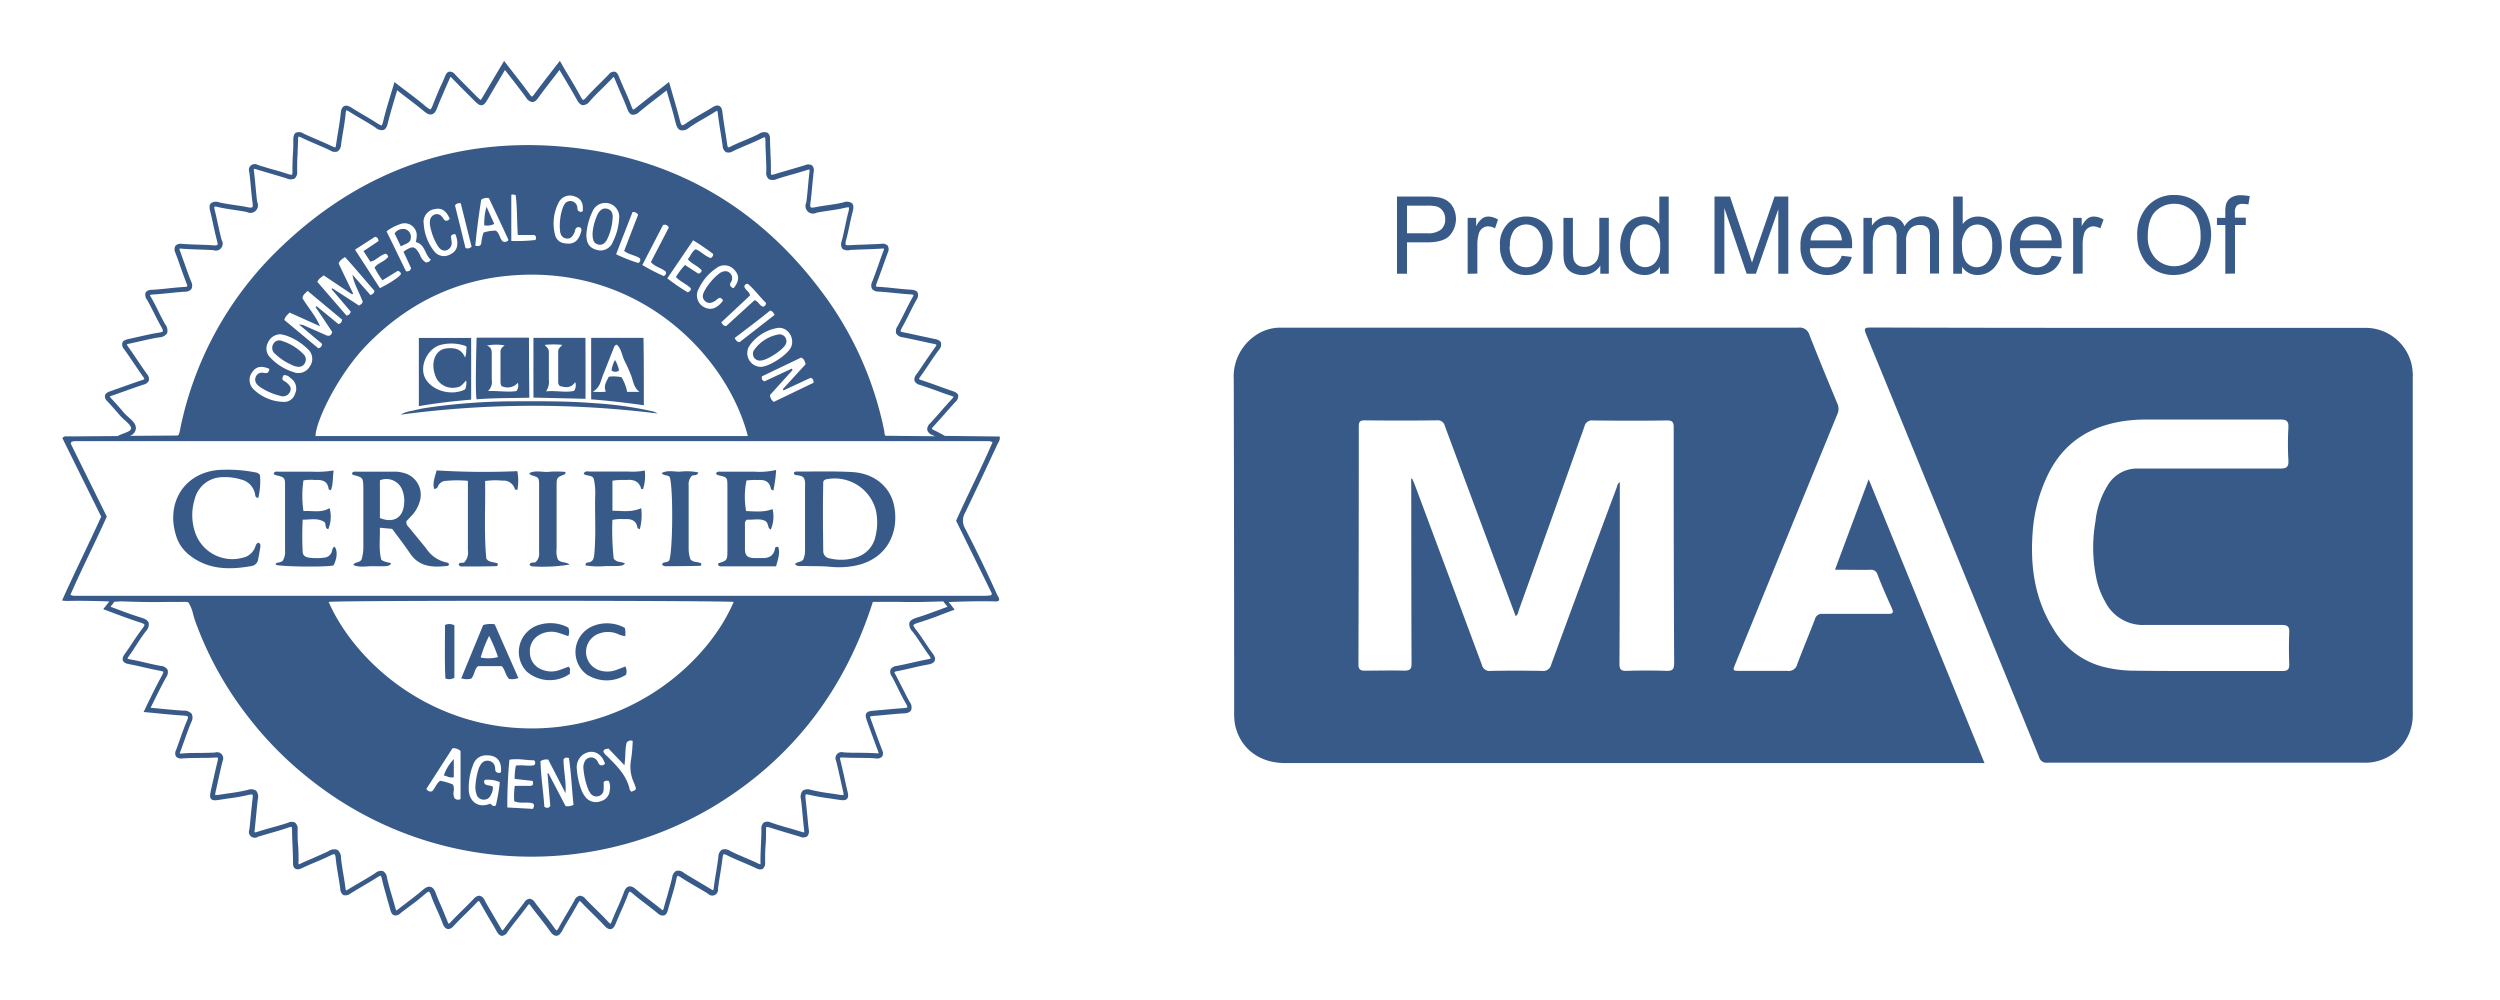
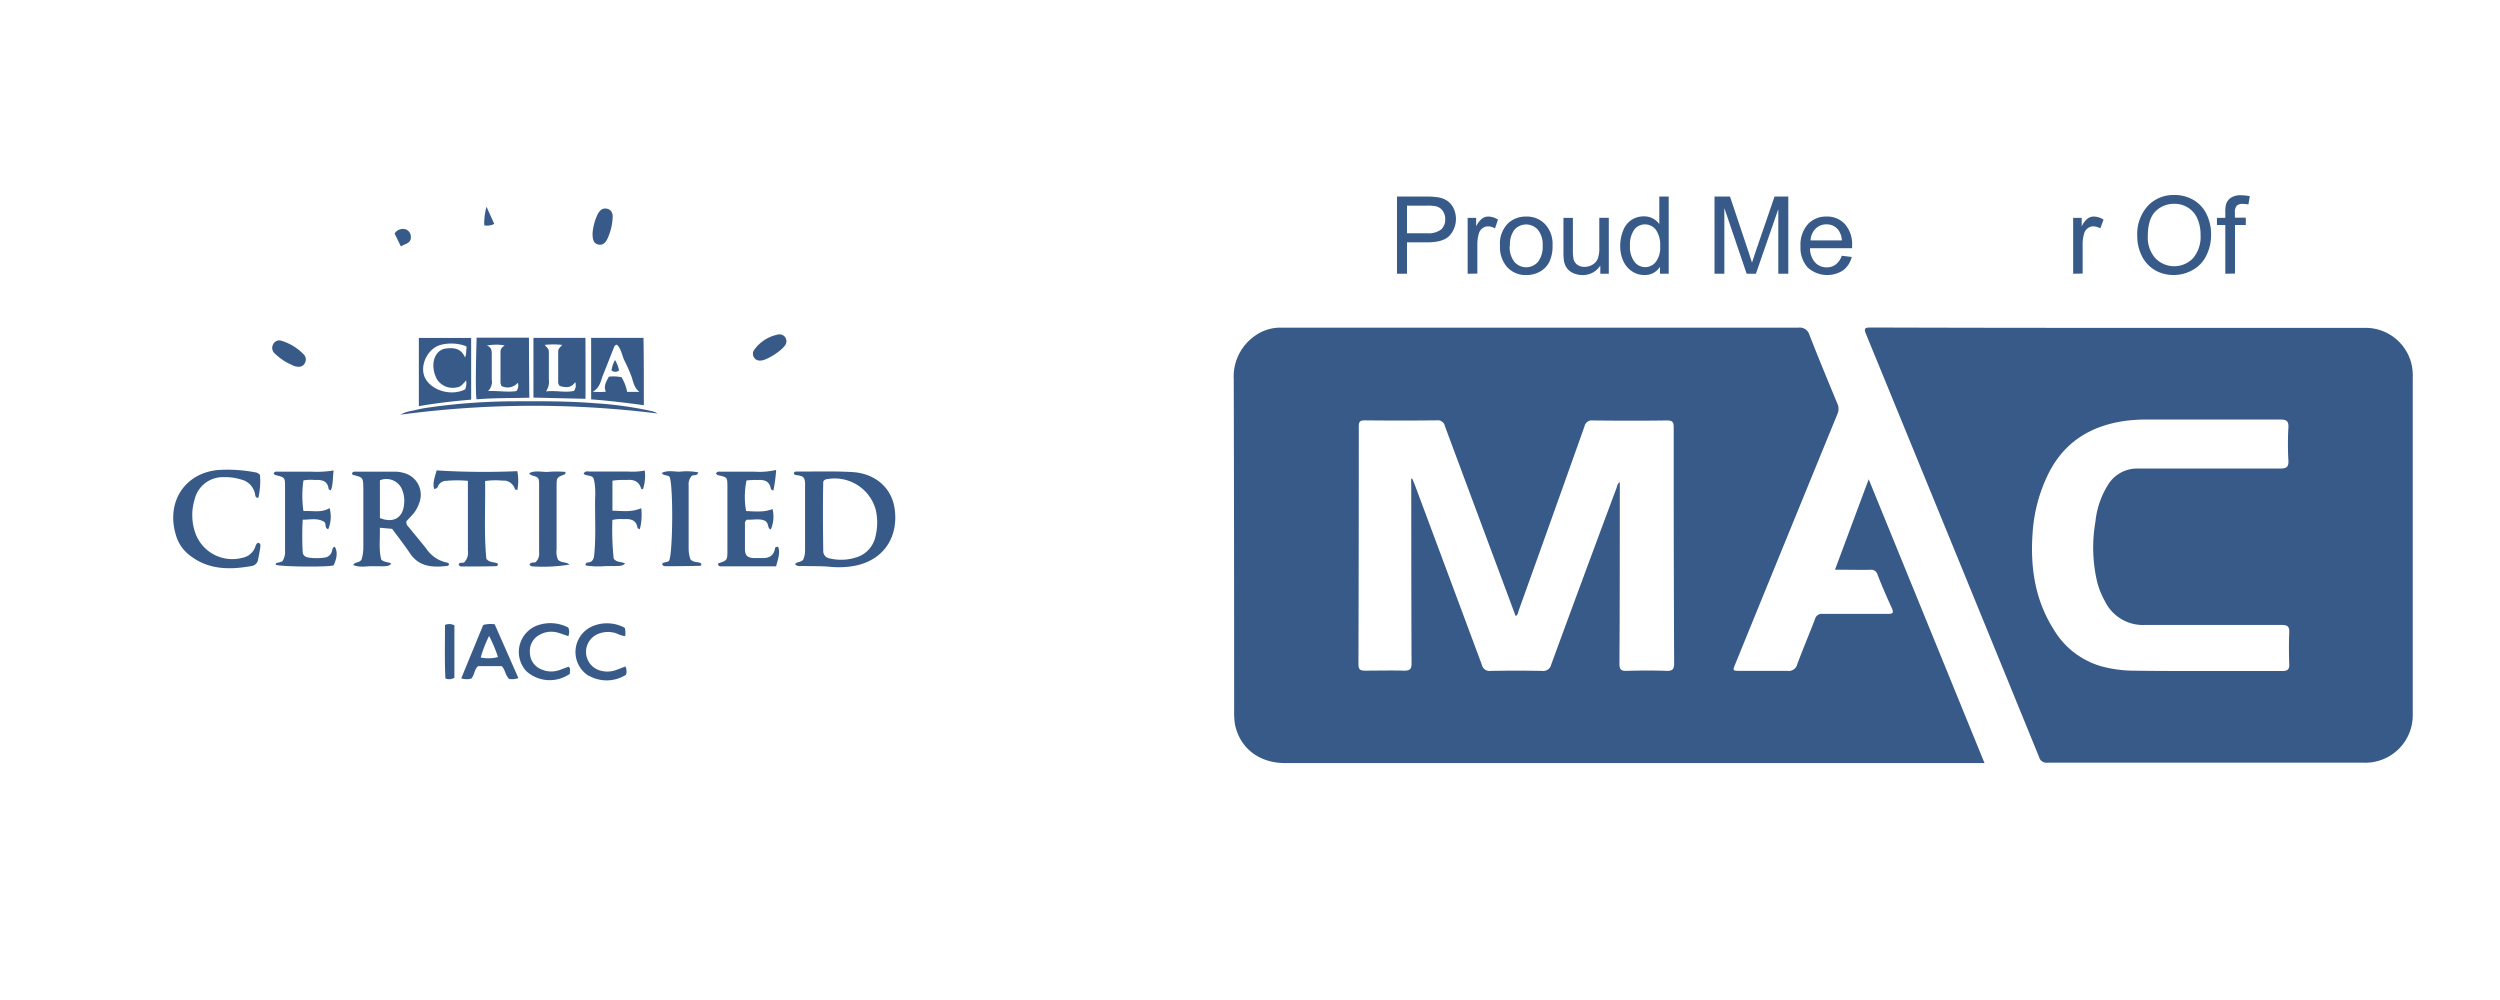
<svg xmlns="http://www.w3.org/2000/svg" id="Layer_1" data-name="Layer 1" viewBox="0 0 500 200">
  <defs>
    <style>.cls-1{fill:#375a89;}</style>
  </defs>
  <path class="cls-1" d="M367,113.94c2.24-6,4.43-11.88,6.74-18.09l23.16,56.76H257c-5.15,0-9-2.95-10-7.7a14.59,14.59,0,0,1-.17-1.88,4.21,4.21,0,0,1,0-.5q0-33.33-.08-66.65a9.9,9.9,0,0,1,4-8.54,8.77,8.77,0,0,1,5.15-1.81l1.64,0q51.07,0,102.15,0a2,2,0,0,1,2.19,1.43c1.8,4.61,3.69,9.18,5.59,13.75a2.52,2.52,0,0,1,0,2.13q-10.21,24.93-20.38,49.88c-.59,1.45-.59,1.45,1,1.45,3.12,0,6.24,0,9.36,0a1.75,1.75,0,0,0,2-1.33c1.12-3,2.39-6,3.54-9a1.4,1.4,0,0,1,1.57-1.06c4.34,0,8.68,0,13,0,1,0,1.24-.19.79-1.18-1-2.21-2-4.47-2.86-6.73a1.29,1.29,0,0,0-1.42-.91C371.85,114,369.49,113.94,367,113.94ZM282.23,95.73l.21,0c.19.45.39.89.56,1.34q6.69,17.93,13.36,35.86a1.59,1.59,0,0,0,1.81,1.25c3.41-.06,6.83-.06,10.24,0a1.61,1.61,0,0,0,1.82-1.24q6.48-17.67,13.06-35.3c.15-.4.17-.88.67-1.23v1c0,11.78,0,23.56-.07,35.34,0,1.11.29,1.45,1.41,1.42,2.65-.08,5.31-.09,8,0,1.26.05,1.53-.37,1.53-1.56q-.09-19.13-.09-38.25c0-2.94,0-5.89,0-8.83,0-1.06-.19-1.45-1.36-1.44-4.93.07-9.86.06-14.79,0a1.51,1.51,0,0,0-1.7,1.21q-6.53,18.38-13.12,36.72c-.15.4-.15.91-.63,1.2-.13-.34-.26-.65-.38-1q-6.9-18.51-13.78-37a1.43,1.43,0,0,0-1.6-1.15q-7.2.08-14.41,0c-1,0-1.21.3-1.21,1.22q0,23.79-.07,47.58c0,1,.36,1.28,1.31,1.26,2.62,0,5.23-.07,7.84,0,1.17,0,1.48-.33,1.47-1.48-.05-11.87-.05-23.73-.06-35.6C282.23,96.62,282.23,96.17,282.23,95.73Z" />
  <path class="cls-1" d="M423.9,65.57q24.53,0,49.05,0a9.46,9.46,0,0,1,9.4,7.45,10.66,10.66,0,0,1,.2,2.64q0,33.57,0,67.16a9.49,9.49,0,0,1-9.75,9.72q-31.66,0-63.34,0a1.51,1.51,0,0,1-1.64-1.13q-17.28-42.33-34.63-84.63c-.45-1.1-.21-1.28.92-1.28Q399,65.58,423.9,65.57Zm17.26,68.63c5.1,0,10.2,0,15.3,0,1,0,1.43-.26,1.39-1.34-.07-2.1-.09-4.21,0-6.31.06-1.21-.3-1.57-1.53-1.56-9.11,0-18.21,0-27.31,0a8.45,8.45,0,0,1-8-4.7,16.21,16.21,0,0,1-1.56-3.84,30,30,0,0,1-.36-12.13,17,17,0,0,1,2.43-7.22,6.83,6.83,0,0,1,5.6-3.39c.59,0,1.18,0,1.77,0,9.06,0,18.12,0,27.18,0,1.26,0,1.68-.33,1.61-1.63a57.43,57.43,0,0,1,0-6.56c.08-1.34-.41-1.62-1.64-1.61-8.89,0-17.78,0-26.67,0a31.11,31.11,0,0,0-4.91.35c-6.67,1.08-11.73,4.35-14.79,10.5a31.34,31.34,0,0,0-3.16,12c-.46,6.73.49,13.17,4.15,19a16.32,16.32,0,0,0,9.86,7.57,26,26,0,0,0,6.63.81C431.8,134.21,436.48,134.2,441.16,134.2Z" />
  <path class="cls-1" d="M279.4,54.75V39.31h5.83a13.75,13.75,0,0,1,2.34.15,4.49,4.49,0,0,1,1.91.72,3.75,3.75,0,0,1,1.24,1.49,5,5,0,0,1-.79,5.44c-.83.91-2.34,1.36-4.53,1.36h-4v6.28Zm2-8.1h4a4.19,4.19,0,0,0,2.81-.74,2.63,2.63,0,0,0,.83-2.07,2.76,2.76,0,0,0-.49-1.66,2.32,2.32,0,0,0-1.29-.91,8.75,8.75,0,0,0-1.91-.14h-3.95Z" />
  <path class="cls-1" d="M293.53,54.75V43.57h1.7v1.69a4.68,4.68,0,0,1,1.21-1.57,2.12,2.12,0,0,1,1.22-.38,3.76,3.76,0,0,1,1.94.61L299,45.68a2.75,2.75,0,0,0-1.39-.41,1.83,1.83,0,0,0-1.12.38,2,2,0,0,0-.7,1,7.49,7.49,0,0,0-.32,2.22v5.85Z" />
  <path class="cls-1" d="M300,49.16a5.75,5.75,0,0,1,1.72-4.6,5.21,5.21,0,0,1,3.52-1.25A5,5,0,0,1,309,44.82,5.74,5.74,0,0,1,310.51,49a7.45,7.45,0,0,1-.65,3.4A4.6,4.6,0,0,1,308,54.32a5.42,5.42,0,0,1-2.7.69,5.05,5.05,0,0,1-3.8-1.51A6,6,0,0,1,300,49.16Zm1.94,0a4.81,4.81,0,0,0,.94,3.22,3.12,3.12,0,0,0,4.71,0,4.89,4.89,0,0,0,.94-3.27,4.61,4.61,0,0,0-.95-3.15,3.12,3.12,0,0,0-4.7,0A4.77,4.77,0,0,0,302,49.16Z" />
  <path class="cls-1" d="M320.06,54.75V53.11a4.1,4.1,0,0,1-3.55,1.9,4.57,4.57,0,0,1-1.85-.38,3,3,0,0,1-1.27-1,3.49,3.49,0,0,1-.59-1.4,10.61,10.61,0,0,1-.11-1.77V43.57h1.89v6.2a10.64,10.64,0,0,0,.12,2,2,2,0,0,0,.76,1.18,2.35,2.35,0,0,0,1.43.42,3.12,3.12,0,0,0,1.6-.43,2.49,2.49,0,0,0,1.06-1.19,6,6,0,0,0,.31-2.19v-6h1.9V54.75Z" />
  <path class="cls-1" d="M332,54.75V53.34A3.48,3.48,0,0,1,328.86,55a4.37,4.37,0,0,1-2.46-.74,4.83,4.83,0,0,1-1.74-2.06,7.15,7.15,0,0,1-.62-3,8,8,0,0,1,.56-3A4.38,4.38,0,0,1,326.27,44a4.54,4.54,0,0,1,2.5-.73,3.74,3.74,0,0,1,1.8.43,3.67,3.67,0,0,1,1.29,1.11V39.31h1.88V54.75Zm-6-5.58a4.82,4.82,0,0,0,.91,3.21,2.68,2.68,0,0,0,4.25,0,4.68,4.68,0,0,0,.87-3.1,5.25,5.25,0,0,0-.89-3.37A2.72,2.72,0,0,0,329,44.88a2.64,2.64,0,0,0-2.11,1A5.09,5.09,0,0,0,326,49.17Z" />
  <path class="cls-1" d="M342.9,54.75V39.31H346l3.66,10.93c.34,1,.58,1.78.74,2.29.17-.56.44-1.39.82-2.48l3.69-10.74h2.75V54.75h-2V41.83l-4.48,12.92h-1.85l-4.46-13.14V54.75Z" />
  <path class="cls-1" d="M368.35,51.15l2,.24a4.81,4.81,0,0,1-1.72,2.67,5.81,5.81,0,0,1-7.1-.57,5.93,5.93,0,0,1-1.43-4.24,6.18,6.18,0,0,1,1.45-4.38,4.93,4.93,0,0,1,3.77-1.56A4.78,4.78,0,0,1,369,44.84a6.11,6.11,0,0,1,1.42,4.3c0,.11,0,.28,0,.5H362a4.3,4.3,0,0,0,1,2.83,3.1,3.1,0,0,0,2.34,1,2.94,2.94,0,0,0,1.78-.55A3.69,3.69,0,0,0,368.35,51.15Zm-6.23-3.07h6.25a3.83,3.83,0,0,0-.72-2.11,2.91,2.91,0,0,0-2.35-1.1,3,3,0,0,0-2.19.88A3.41,3.41,0,0,0,362.12,48.08Z" />
-   <path class="cls-1" d="M372.69,54.75V43.57h1.69v1.57a4.06,4.06,0,0,1,1.4-1.33,4,4,0,0,1,2-.5,3.72,3.72,0,0,1,2,.52,2.69,2.69,0,0,1,1.12,1.44,4,4,0,0,1,3.46-2,3.43,3.43,0,0,1,2.56.92,4,4,0,0,1,.89,2.84v7.68H386v-7a4.94,4.94,0,0,0-.19-1.64,1.58,1.58,0,0,0-.66-.81A2.16,2.16,0,0,0,384,45a2.65,2.65,0,0,0-2,.78,3.45,3.45,0,0,0-.78,2.51v6.5h-1.9V47.48a3.17,3.17,0,0,0-.46-1.89,1.77,1.77,0,0,0-1.52-.63,2.79,2.79,0,0,0-1.48.42,2.37,2.37,0,0,0-1,1.23,6.76,6.76,0,0,0-.31,2.34v5.8Z" />
-   <path class="cls-1" d="M392.41,54.75h-1.76V39.31h1.89v5.51a3.77,3.77,0,0,1,3.07-1.51,4.62,4.62,0,0,1,1.95.42,4,4,0,0,1,1.52,1.17,5.48,5.48,0,0,1,.93,1.82,7.25,7.25,0,0,1,.34,2.27,6.44,6.44,0,0,1-1.42,4.45A4.48,4.48,0,0,1,395.51,55a3.56,3.56,0,0,1-3.1-1.66Zm0-5.68a5.83,5.83,0,0,0,.55,2.91,2.71,2.71,0,0,0,4.57.39,4.89,4.89,0,0,0,.91-3.22,5,5,0,0,0-.87-3.24,2.66,2.66,0,0,0-2.1-1A2.72,2.72,0,0,0,393.29,46,4.76,4.76,0,0,0,392.38,49.07Z" />
-   <path class="cls-1" d="M410.31,51.15l2,.24a4.75,4.75,0,0,1-1.72,2.67,5.79,5.79,0,0,1-7.09-.57A5.89,5.89,0,0,1,402,49.25a6.18,6.18,0,0,1,1.46-4.38,4.91,4.91,0,0,1,3.77-1.56,4.78,4.78,0,0,1,3.66,1.53,6.07,6.07,0,0,1,1.43,4.3c0,.11,0,.28,0,.5H404a4.35,4.35,0,0,0,1,2.83,3.13,3.13,0,0,0,2.34,1,2.92,2.92,0,0,0,1.78-.55A3.69,3.69,0,0,0,410.31,51.15Zm-6.22-3.07h6.24a3.76,3.76,0,0,0-.71-2.11,2.92,2.92,0,0,0-2.35-1.1,3,3,0,0,0-2.2.88A3.44,3.44,0,0,0,404.09,48.08Z" />
  <path class="cls-1" d="M414.63,54.75V43.57h1.71v1.69a4.68,4.68,0,0,1,1.2-1.57,2.15,2.15,0,0,1,1.22-.38,3.76,3.76,0,0,1,1.95.61l-.65,1.76a2.78,2.78,0,0,0-1.39-.41,1.8,1.8,0,0,0-1.12.38,2,2,0,0,0-.71,1,7.49,7.49,0,0,0-.31,2.22v5.85Z" />
  <path class="cls-1" d="M427.45,47.23a8.38,8.38,0,0,1,2.07-6A7,7,0,0,1,434.85,39a7.39,7.39,0,0,1,3.85,1,6.63,6.63,0,0,1,2.62,2.85,9.26,9.26,0,0,1,.9,4.14,9.16,9.16,0,0,1-1,4.21,6.45,6.45,0,0,1-2.69,2.8,7.58,7.58,0,0,1-3.75,1A7.3,7.3,0,0,1,430.94,54a6.74,6.74,0,0,1-2.6-2.87A8.74,8.74,0,0,1,427.45,47.23Zm2.11,0a6.19,6.19,0,0,0,1.5,4.4,5.23,5.23,0,0,0,7.56,0A6.56,6.56,0,0,0,440.11,47a7.82,7.82,0,0,0-.64-3.29,4.85,4.85,0,0,0-1.86-2.18,5,5,0,0,0-2.75-.77,5.2,5.2,0,0,0-3.74,1.49Q429.56,43.78,429.56,47.26Z" />
  <path class="cls-1" d="M445.06,54.75V45h-1.67V43.57h1.67V42.38a5.33,5.33,0,0,1,.2-1.68,2.52,2.52,0,0,1,1-1.2,3.51,3.51,0,0,1,1.93-.45,9.06,9.06,0,0,1,1.77.19l-.28,1.65a6.52,6.52,0,0,0-1.12-.11,1.68,1.68,0,0,0-1.22.37,2,2,0,0,0-.36,1.38v1h2.18V45H447v9.71Z" />
-   <path class="cls-1" d="M193,105.65a3.07,3.07,0,0,1,0-3.06c2.21-4.56,4.34-9.16,6.49-13.74.22-.46.6-.88.44-1.55L189,87.18l-.42-.22c-.57-.31-1.16-.64-1.77-.92-.39-.17-.44-.28-.44-.28s0-.13.31-.46c.76-.82,1.5-1.66,2.22-2.48s1.46-1.66,2.21-2.47a1.48,1.48,0,0,0,.53-1.27c-.12-.47-.61-.69-1.11-.86-.95-.32-1.91-.67-2.83-1-1.12-.41-2.28-.82-3.43-1.2a1.23,1.23,0,0,1-.47-.21,1.37,1.37,0,0,1,.27-.48c.59-.81,1.15-1.66,1.7-2.47s1.29-1.93,2-2.86a1.6,1.6,0,0,0,.43-1.45c-.19-.49-.75-.66-1.33-.77-1-.2-2-.43-3-.64s-2.1-.47-3.16-.67c-.53-.1-.61-.21-.61-.21s0-.14.25-.65c.56-1,1.08-2,1.57-3s.89-1.75,1.36-2.61a1.61,1.61,0,0,0,.25-1.49c-.27-.48-.9-.55-1.47-.58-1-.06-2.11-.17-3.13-.28s-2.1-.22-3.16-.28c-.48,0-.58-.12-.58-.12s0-.13.15-.62c.42-1.1.82-2.22,1.21-3.3.33-.92.67-1.86,1-2.78a1.5,1.5,0,0,0,0-1.41,1.47,1.47,0,0,0-1.32-.38c-1.1.07-2.22.11-3.3.15s-2,.07-3,.13c-.64.05-.76-.06-.77-.08s-.11-.13,0-.73c.28-1,.5-2,.71-3s.38-1.79.61-2.67c.17-.68.37-1.45-.08-1.91a1.87,1.87,0,0,0-1.77-.16c-1,.25-2.08.4-3.12.55-.81.12-1.65.24-2.47.41s-.85,0-.89,0-.15-.2-.06-.89c.15-1.13.26-2.29.36-3.4.09-.9.17-1.83.28-2.74a1.44,1.44,0,0,0-.32-1.34A1.46,1.46,0,0,0,161.1,33c-.88.28-1.79.54-2.66.8-1.12.32-2.27.66-3.39,1-.6.19-.74.16-.78.15s-.1-.11-.09-.69c0-1.1,0-2.21-.08-3.29,0-.89-.09-1.82-.09-2.72,0-.72,0-1.4-.54-1.71a1.79,1.79,0,0,0-1.69.24c-.94.48-1.95.91-2.92,1.31s-1.81.76-2.7,1.2a1.48,1.48,0,0,1-.55.19s-.1-.11-.17-.6c-.12-.88-.26-1.77-.4-2.63-.2-1.24-.4-2.51-.55-3.77-.06-.52-.18-1.08-.64-1.3s-1,.06-1.45.34c-.65.41-1.34.8-2,1.18-1.05.61-2.14,1.23-3.16,1.95-.65.46-.84.41-.86.4s-.21-.18-.41-1c-.4-1.6-.86-3.17-1.35-4.84L134,17.06l-.19-.67-.55.43-1.84,1.43c-1.46,1.12-2.83,2.19-4.19,3.29-.43.36-.57.38-.59.38s-.12-.06-.31-.55c-.48-1.27-1-2.53-1.57-3.75-.34-.78-.69-1.58-1-2.37-.16-.39-.4-.84-.86-.92a1.33,1.33,0,0,0-1.13.53c-.58.61-1.2,1.22-1.79,1.81-.92.91-1.87,1.85-2.75,2.84-.44.49-.6.48-.6.48s-.16,0-.51-.69c-.83-1.51-1.71-3-2.63-4.53-.39-.64-.78-1.3-1.17-2l-.36-.6-.42.55-1.45,1.87c-1.13,1.46-2.2,2.84-3.23,4.25-.33.45-.46.48-.46.48s-.14,0-.46-.47c-1.05-1.44-2.13-2.82-3.27-4.29l-1.43-1.83-.42-.55L99.2,14.89,96.77,19a7.87,7.87,0,0,1-.64,1,7.09,7.09,0,0,1-.93-.85l-1-1C93.15,17.09,92.05,16,91,14.87a1.3,1.3,0,0,0-1.13-.54c-.46.08-.7.53-.85.91-.31.75-.64,1.5-1,2.24-.51,1.17-1,2.38-1.49,3.6-.27.72-.44.79-.45.79s-.21,0-.83-.5c-1.27-1.09-2.59-2.1-4-3.16-.6-.44-1.2-.9-1.81-1.37l-.55-.43-.19.67L78,19.37c-.51,1.71-1,3.34-1.39,5-.16.65-.3.72-.3.72s-.17,0-.75-.36c-.94-.62-1.93-1.2-2.89-1.76-.74-.44-1.51-.89-2.25-1.36-.53-.33-1.09-.64-1.59-.39s-.62.85-.68,1.43c-.13,1.27-.34,2.57-.55,3.82-.13.79-.26,1.6-.38,2.41-.06.49-.14.59-.15.6s-.13,0-.56-.18c-1-.48-2-.91-2.95-1.32s-1.9-.81-2.82-1.25a1.65,1.65,0,0,0-1.56-.19c-.47.3-.51.93-.52,1.55,0,.91,0,1.84-.08,2.73-.06,1.13-.11,2.29-.09,3.44,0,.59-.09.69-.09.69s-.17.05-.77-.14c-1.12-.36-2.26-.7-3.37-1-.88-.26-1.79-.53-2.68-.81a1.17,1.17,0,0,0-1.72,1.42c.12.92.21,1.87.29,2.78.1,1.1.21,2.24.36,3.35.09.7,0,.87-.06.9s-.21.14-.89,0c-.86-.18-1.75-.31-2.6-.43-1-.16-2.12-.31-3.14-.55a1.72,1.72,0,0,0-1.63.18c-.44.43-.26,1.16-.11,1.74.2.83.39,1.68.56,2.5.24,1.1.49,2.24.79,3.36.16.6.07.73.06.73s-.13.13-.77.09c-1-.07-2.06-.11-3.07-.14s-2.16-.08-3.24-.15a1.44,1.44,0,0,0-1.33.39,1.49,1.49,0,0,0,0,1.39c.35.92.69,1.86,1,2.78.39,1.08.79,2.21,1.22,3.31a1.35,1.35,0,0,1,.16.62s-.1.09-.58.12c-1.07.06-2.15.17-3.19.28s-2.07.22-3.11.28c-.6,0-1.21.11-1.47.58A1.61,1.61,0,0,0,29.44,60c.46.82.9,1.69,1.32,2.52s.94,1.88,1.47,2.8c.38.68.37.88.34.93s-.1.18-.84.29c-1.32.2-2.63.5-3.89.79l-2.16.48c-.52.11-1,.27-1.21.73a1.44,1.44,0,0,0,.37,1.32c.66.91,1.29,1.86,1.91,2.77s1.22,1.81,1.86,2.7a1.61,1.61,0,0,1,.27.48,1.34,1.34,0,0,1-.47.21c-1.27.42-2.55.88-3.79,1.32L22,78.27c-.4.14-.87.35-1,.81a1.29,1.29,0,0,0,.45,1.15c.86.92,1.7,1.89,2.51,2.83l.1.11a10,10,0,0,0,.93.9c.6.54,1.28,1.15,1.22,1.62s-.61.65-1.48,1a8,8,0,0,0-1.2.52l-9.17.07a6.77,6.77,0,0,0-.78,0c-.34,0-.73-.13-1.1.35,2.57,5.21,5.18,10.48,7.76,15.7-2.57,5.67-5.29,11.1-7.83,16.77a9.44,9.44,0,0,0,1,.09c2.82-.06,5.64,0,8.45.1l-1.22,1.55.61.22,2,.75c1.6.6,3.12,1.16,4.69,1.65.77.24.92.4.94.46s.05.22-.44.84c-.76,1-1.44,2-2.09,3-.43.64-.87,1.3-1.32,1.94-.33.45-.63.94-.44,1.42s.74.62,1.24.71c1,.19,2.12.44,3.15.68s2,.45,3,.64c.6.11.69.21.7.22s0,.15-.25.67c-.84,1.51-1.6,3-2.4,4.66-.34.68-.68,1.38-1,2.08l-.31.62.68.06,2.25.22c1.72.17,3.35.33,5,.43.75.05.89.16.92.21s.09.18-.17.81c-.53,1.24-1,2.54-1.43,3.78-.24.7-.5,1.41-.76,2.11a1.34,1.34,0,0,0,0,1.29,1.38,1.38,0,0,0,1.26.37c1.19-.07,2.41-.08,3.59-.1,1,0,2,0,3-.08.45,0,.54.05.54.05h0s0,.11-.05.53c-.33,1.33-.63,2.69-.92,4-.14.6-.27,1.2-.41,1.8-.21,1-.32,1.52,0,1.9s.92.3,1.82.16l1.64-.25a39.62,39.62,0,0,0,4-.7c.68-.17.82-.06.82-.06s.12.19,0,.93c-.13,1.12-.24,2.25-.35,3.35-.09.9-.17,1.82-.28,2.73a1.16,1.16,0,0,0,1.71,1.42c1-.31,2-.6,2.94-.87s2.15-.61,3.22-1a1.75,1.75,0,0,1,.53-.11h.05s.08.11.09.62c0,1,.05,2,.09,3s.1,2.27.1,3.39c0,.52,0,1.09.47,1.35s.95.07,1.45-.17c.81-.39,1.65-.74,2.47-1.09,1-.41,2-.85,3-1.34.7-.35.88-.3.92-.28s.17.11.24.87c.11,1.14.31,2.28.49,3.39.15.87.3,1.77.41,2.66a1.48,1.48,0,0,0,.63,1.23,1.51,1.51,0,0,0,1.38-.29c.73-.45,1.48-.9,2.22-1.33,1-.61,2.12-1.24,3.16-1.91.51-.33.66-.34.68-.34a1.45,1.45,0,0,1,.26.66c.29,1.27.67,2.54,1,3.77.23.8.48,1.62.69,2.42.12.43.31.93.77,1.08a1.41,1.41,0,0,0,1.25-.42c.64-.52,1.31-1,2-1.52,1-.72,1.94-1.47,2.86-2.27.61-.53.78-.53.82-.52s.18.05.44.77c.38,1.06.84,2.1,1.29,3.1.35.79.71,1.6,1,2.4.2.52.46,1.08,1,1.18s1-.3,1.33-.7c.76-.82,1.57-1.62,2.36-2.39s1.45-1.43,2.15-2.18a1.68,1.68,0,0,1,.41-.34,1.29,1.29,0,0,1,.31.43c.58,1,1.18,2.07,1.77,3.07.48.82,1,1.66,1.45,2.5.26.46.58.95,1.11,1h0a1.54,1.54,0,0,0,1.13-.8c.69-1,1.43-1.91,2.15-2.83s1.24-1.58,1.84-2.39a1.57,1.57,0,0,1,.31-.34,1.57,1.57,0,0,1,.31.34c.55.75,1.14,1.5,1.71,2.22.73.93,1.49,1.9,2.18,2.88.31.44.74.93,1.28.9s.9-.57,1.2-1.11c.51-.95,1.07-1.89,1.62-2.81s1-1.73,1.51-2.62a2.8,2.8,0,0,1,.29-.42s.14,0,.43.35c.69.73,1.42,1.45,2.12,2.14s1.63,1.6,2.39,2.43c.37.4.82.79,1.32.7s.78-.64,1-1.18c.33-.83.7-1.67,1.06-2.48.45-1,.92-2.08,1.32-3.17.21-.6.36-.66.36-.66s.19,0,.71.46c.92.78,1.9,1.53,2.85,2.25.68.53,1.4,1.08,2.08,1.63a1.41,1.41,0,0,0,1.25.42c.46-.15.65-.65.77-1.07.21-.81.46-1.63.69-2.42.37-1.23.75-2.5,1-3.78.13-.57.25-.66.25-.66h0s.18,0,.69.34c1,.67,2.11,1.3,3.15,1.91.74.43,1.5.87,2.23,1.32a1.15,1.15,0,0,0,2-.93c.12-1,.29-2,.45-3s.34-2.12.47-3.2c.08-.67.21-.75.22-.75s.14-.07.77.25c1,.51,2.08.95,3.1,1.39.83.35,1.68.71,2.5,1.1.5.23,1,.44,1.45.17a1.46,1.46,0,0,0,.47-1.34c0-1.14,0-2.31.1-3.43s.08-2,.09-3a1.41,1.41,0,0,1,.08-.61s.12,0,.59.1c1.07.36,2.17.67,3.24,1s1.95.56,2.91.87a1.49,1.49,0,0,0,1.39-.06,1.5,1.5,0,0,0,.33-1.36c-.11-.91-.19-1.82-.28-2.74-.11-1.09-.22-2.22-.35-3.34-.08-.71,0-.89,0-.93s.14-.11.82.06a39.13,39.13,0,0,0,4,.7l1.64.25c.9.14,1.47.21,1.82-.16s.25-.94,0-1.9c-.14-.59-.27-1.19-.4-1.79-.29-1.32-.59-2.68-.92-4-.11-.42-.06-.52-.06-.52s.1-.08.55-.06c1,.05,2,.06,3,.08,1.18,0,2.4,0,3.59.1a1.39,1.39,0,0,0,1.27-.37,1.34,1.34,0,0,0,0-1.29c-.72-1.91-1.43-3.84-2.1-5.73a5.51,5.51,0,0,1-.32-1,7.51,7.51,0,0,1,1.15-.14l2.1-.19c1.1-.1,2.24-.21,3.36-.28.67,0,1.33-.14,1.61-.66a1.81,1.81,0,0,0-.32-1.68c-.54-.94-1-1.94-1.51-2.9s-.84-1.69-1.3-2.52a2,2,0,0,1-.23-.51h0s.12-.1.6-.19c1-.18,2-.41,2.95-.64s2.11-.48,3.17-.67c.56-.1,1.15-.27,1.36-.78s-.15-1.07-.49-1.54c-.49-.66-.95-1.35-1.39-2-.61-.92-1.24-1.86-1.94-2.74-.49-.63-.45-.82-.44-.84s.14-.21.94-.46c1.57-.49,3.09-1,4.69-1.65l2-.75.61-.22-1.2-1.53c3.06-.1,6.12-.2,9.18-.12a1.25,1.25,0,0,0,.9-.18c.1-.45-.2-.79-.38-1.15C197.39,114.43,195.25,110,193,105.65ZM158.36,73.72l-5.47,2.55c-.5-.21-.59-.48-.51-1l7.83-3.75c.63.22.7.71.93,1.31l-4.58,5,.15.25,5.41-2.52c.47.17.61.41.58,1l-7.95,3.82A1.77,1.77,0,0,1,154,79l4.52-5ZM138.15,57.64c.07.43-.16.62-.6.83a42.09,42.09,0,0,1-4.09-2.8l5.17-7.61a43.22,43.22,0,0,1,4,2.74.81.81,0,0,1-.49.81c-1.07-.33-1.88-1.29-3-1.77-.77.48-1,1.32-1.57,2,.81,1,2.06,1.34,2.77,2.25a.75.75,0,0,1-.69.63L137,53a14.38,14.38,0,0,0-1.82,2.41C136.08,56.34,137.29,56.8,138.15,57.64Zm-5-3.33c.14.43,0,.67-.39.91A40.55,40.55,0,0,1,128.46,53l4.15-8c.55-.15.83,0,1.16.49l-3.59,6.92C131,53.39,132.29,53.57,133.13,54.31Zm6.56,3.53a10,10,0,0,1,3.49-4.16,2.63,2.63,0,0,1,3.69.31c1,1.07,1,2.16-.13,3.61-.37,0-.55-.22-.73-.48-.12-.47.3-.76.36-1.17a1.37,1.37,0,0,0-1.81-1.62,2.33,2.33,0,0,0-.82.44,11.65,11.65,0,0,0-2.89,3.47c-.47.88-.39,1.51.17,2s1.17.45,2-.07c.31-.19.51-.54,1-.61.29.15.5.29.55.58-1,1.35-2.13,1.89-3.26,1.5A2.67,2.67,0,0,1,139.69,57.84ZM150,59.1c-.1-.86-1.06-1.1-1.13-1.88a.68.68,0,0,1,.69-.46c1.32,1.12,2.38,2.6,3.61,3.79a.65.65,0,0,1-.58.78c-.66-.18-.88-1-1.66-1.31l-5.69,5.19c-.59,0-.69-.37-1-.72C146.2,62.66,148.12,60.86,150,59.1Zm4,3c.56.14.66.45.93.87l-7,5.46c-.55-.06-.72-.31-1-.83C149.32,65.78,151.7,64,154,62.13ZM126.51,42.41a1.11,1.11,0,0,1,1.11.54c-.9,2.34-1.83,4.76-2.79,7.24,1,.78,2.27.84,3.18,1.51a.7.7,0,0,1-.36.9,30.72,30.72,0,0,1-4.43-1.75C124.32,48,125.41,45.22,126.51,42.41Zm-3.92,5.91a2.62,2.62,0,0,1-3.3,1.64c-1.41-.37-2.1-1.39-2-3.27a12.77,12.77,0,0,1,1.23-4.44,2.78,2.78,0,0,1,5.31,1.42A11.61,11.61,0,0,1,122.59,48.32ZM112,46.13c.09.95.55,1.47,1.26,1.57s1.18-.22,1.61-1.16c.15-.33.14-.73.42-1a.93.93,0,0,1,.84,0c.3.46.07.8,0,1.12-.57,1.69-1.55,2.29-3.18,2a2.18,2.18,0,0,1-1.92-1.61,9.17,9.17,0,0,1,.69-6.53,2.54,2.54,0,0,1,3.2-1.24c1.27.41,1.78,1.32,1.63,2.93-.27.27-.55.18-.84,0s-.2-.69-.3-1a1.4,1.4,0,0,0-1.25-1,1.36,1.36,0,0,0-1.3.71,3.19,3.19,0,0,0-.33.7A11.11,11.11,0,0,0,112,46.13ZM101.7,48a.91.91,0,0,1-1.16.28c-.6-.57-.59-1.54-1.34-2.14a7.21,7.21,0,0,0-2.5.38,10.57,10.57,0,0,0-.47,2.3c-.24.4-.57.47-1.17.32.29-3.09.71-6.19,1.18-9.19a1.85,1.85,0,0,1,1.54-.32C99.06,42.32,100.4,45.16,101.7,48ZM82.21,53.62c-.12.52-.41.67-1,.65-1.27-2.6-2.57-5.3-3.9-8a8.9,8.9,0,0,1,2.54-1.37,2.43,2.43,0,0,1,3.49,2.41,7.08,7.08,0,0,1-.18,1.11c1.92.46,1.79,2.55,3,3.5a1.05,1.05,0,0,1-1,.56A2.75,2.75,0,0,1,84,51c-1-1.84-1.4-1.94-3.31-.66C81.22,51.44,81.73,52.57,82.21,53.62Zm-9.67,6.69c-.07.42-.35.56-.73.81l-5.33-3.46-.18.15,3.84,4.51a.91.91,0,0,1-.85.78l-5.82-6.72c.26-.65.75-.87,1.26-1.31l5.68,3.8.22-.17c-1-2-1.95-4-2.9-6,.21-.61.67-.87,1.27-1.29,2,2.19,3.92,4.52,5.9,6.77-.07.2-.09.37-.19.46a3.12,3.12,0,0,1-.6.39c-1.22-1.39-2.43-2.74-3.63-4.1C70.84,56.9,71.89,58.56,72.54,60.31ZM71,49.93l4-2.57c.55.12.66.39.7.86l-3,2,1.36,2.1c.75-.08,1.14-.56,1.64-.82a5.16,5.16,0,0,1,1.33-.74c.35,0,.47.23.62.55-.63,1-2,1.2-2.74,2.2a17.1,17.1,0,0,0,1.57,2.54c1.13-.68,2.14-1.3,3.06-1.87a.78.78,0,0,1,.66.56c-.06.45-1.85,1.7-4.22,2.89Zm13.71-5.36A2.61,2.61,0,0,1,87,41.81c1.32-.28,2.22.3,2.94,1.91a.79.79,0,0,1-.77.43c-.44-.14-.55-.61-.85-.88a1.23,1.23,0,0,0-1.27-.4A1.44,1.44,0,0,0,86,44.08,3.22,3.22,0,0,0,86,45a11.73,11.73,0,0,0,1.5,4.09c.56.92,1.21,1.21,1.92.92a1.54,1.54,0,0,0,.87-1.82c0-.3-.07-.61-.11-.91a.73.73,0,0,1,.92-.4c.74,2,.38,3.33-1.06,4a2.47,2.47,0,0,1-3.24-.68A9.71,9.71,0,0,1,84.74,44.57ZM91,41.09c.31-.44.62-.46,1.15-.45.71,2.85,1.43,5.76,2.17,8.69a1.11,1.11,0,0,1-1.22.28C92.41,46.8,91.7,43.89,91,41.09ZM102.26,39c.12-.16.42-.08.87,0,.34,2.58.24,5.23.43,8h3.33c.41.33.37.57.21,1a33.13,33.13,0,0,1-4.84.19ZM50.49,74.37c.76-1.08,1.78-1.27,3.37-.61a1,1,0,0,1-.33.78c-.35.18-.71,0-1.07,0a1.29,1.29,0,0,0-1.27.75,1.4,1.4,0,0,0,.25,1.61,3.42,3.42,0,0,0,.71.6A12.5,12.5,0,0,0,56,79.15a1.56,1.56,0,0,0,2-.78c.31-.67.12-1.18-.7-1.86-.28-.23-.64-.35-.78-.6-.13-.48.15-.67.25-.9a1.68,1.68,0,0,1,1.31.59A2.47,2.47,0,0,1,59,78.78a2.26,2.26,0,0,1-2.27,1.6,8.92,8.92,0,0,1-6.06-2.56A2.58,2.58,0,0,1,50.49,74.37Zm8.06,0A10.61,10.61,0,0,1,54,71.45a2.48,2.48,0,0,1-.43-2.89,2.76,2.76,0,0,1,2.52-1.71,7.93,7.93,0,0,1,1,.22,11.37,11.37,0,0,1,4.37,2.66,2.6,2.6,0,0,1,.53,3.52A2.64,2.64,0,0,1,58.55,74.36ZM56.87,64c.15-.71.6-1,1.05-1.49L64,65.25c-.88-2.11-2.38-3.74-3.49-5.58,0-.71.58-1,1-1.5l6.91,5.75c-.08.53-.25.77-.73.9l-4.37-3.58-.22.16c1.14,1.68,2.27,3.37,3.35,5-.28.91-.78.85-1.38.58-1.33-.6-2.67-1.18-4-1.76a2.49,2.49,0,0,0-1.25-.31l4.6,3.86a.92.92,0,0,1-.76.89ZM73.26,69.1C81.63,60.46,91.78,55.6,103.78,55c24.86-1.31,41.73,16.53,45.79,32.21H63.11C63.13,84.29,67.57,75,73.26,69.1Zm76.55.17a8.62,8.62,0,0,1,5.6-3.66c2-.39,3.57,1.85,2.85,3.71-.61,1.58-4.47,4.1-6.19,4.05A2.75,2.75,0,0,1,149.81,69.27ZM27.17,85.79c.1-1-.73-1.69-1.54-2.42a11,11,0,0,1-.84-.81l-.09-.11c-.83-1-1.67-1.93-2.54-2.86a1.51,1.51,0,0,1-.21-.27,1.74,1.74,0,0,1,.35-.16c.89-.3,1.78-.62,2.64-.93,1.23-.44,2.5-.9,3.77-1.31a1.51,1.51,0,0,0,1.07-.82,1.53,1.53,0,0,0-.41-1.32c-.63-.88-1.25-1.79-1.84-2.67s-1.26-1.88-1.93-2.8a1.88,1.88,0,0,1-.24-.42,1.78,1.78,0,0,1,.51-.16c.73-.15,1.46-.32,2.18-.48,1.25-.29,2.54-.59,3.82-.78a2,2,0,0,0,1.55-.81,2,2,0,0,0-.38-1.8c-.51-.9-1-1.85-1.44-2.76s-.87-1.72-1.34-2.56A1.44,1.44,0,0,1,30,59a2,2,0,0,1,.69-.1c1.06-.07,2.12-.18,3.15-.28s2.1-.22,3.14-.28a1.6,1.6,0,0,0,1.31-.55,1.63,1.63,0,0,0-.06-1.47c-.42-1.09-.83-2.21-1.21-3.29-.33-.92-.67-1.86-1-2.79a1.6,1.6,0,0,1-.13-.5,1.85,1.85,0,0,1,.5,0c1.09.08,2.19.12,3.27.16s2,.07,3,.13a1.38,1.38,0,0,0,1.68-2c-.29-1.09-.54-2.22-.78-3.31-.18-.83-.36-1.69-.57-2.52a3.32,3.32,0,0,1-.13-.86,1.52,1.52,0,0,1,.74.07c1.07.25,2.16.41,3.22.57.84.12,1.71.25,2.55.42a1.51,1.51,0,0,0,2.07-2c-.15-1.1-.25-2.23-.35-3.32-.09-.92-.18-1.87-.29-2.81a1.15,1.15,0,0,1,0-.49,1.32,1.32,0,0,1,.49.09c.9.28,1.82.55,2.71.81,1.1.32,2.23.66,3.34,1a1.78,1.78,0,0,0,1.62,0,1.73,1.73,0,0,0,.47-1.47c0-1.12,0-2.26.09-3.37,0-.91.08-1.85.09-2.78a2.38,2.38,0,0,1,.07-.74,1.53,1.53,0,0,1,.65.22c.94.46,1.92.87,2.86,1.28s2,.83,2.91,1.3a1.6,1.6,0,0,0,1.41.17A1.63,1.63,0,0,0,68.2,29c.11-.8.24-1.6.37-2.38.21-1.27.43-2.58.56-3.89a1.61,1.61,0,0,1,.15-.67,2.33,2.33,0,0,1,.68.34c.75.47,1.53.93,2.28,1.37.94.55,1.92,1.13,2.85,1.74A1.84,1.84,0,0,0,76.7,26c.52-.2.73-.81.86-1.37.4-1.63.88-3.24,1.39-4.95.15-.53.32-1.07.48-1.63l1.27,1c1.39,1.06,2.7,2.05,4,3.12.53.45,1.1.85,1.67.7s.88-.78,1.1-1.38c.44-1.19,1-2.39,1.48-3.54.32-.74.65-1.5,1-2.26a1.76,1.76,0,0,1,.16-.32,1.39,1.39,0,0,1,.27.24c1.07,1.12,2.18,2.23,3.26,3.3l1,1c.8.8,1.19,1.2,1.72,1.13s.79-.53,1.34-1.46c.79-1.35,1.59-2.7,2.42-4.1l.87-1.48c.34.43.67.86,1,1.28,1.14,1.46,2.21,2.84,3.25,4.27a1.7,1.7,0,0,0,1.21.86h0c.52,0,.9-.42,1.23-.88,1-1.4,2.09-2.77,3.21-4.22l1-1.32.82,1.37c.92,1.55,1.79,3,2.62,4.5.29.53.65,1.1,1.22,1.17a1.78,1.78,0,0,0,1.41-.78c.86-1,1.8-1.9,2.72-2.8.59-.6,1.21-1.21,1.8-1.82a1.39,1.39,0,0,1,.27-.24,2.13,2.13,0,0,1,.17.33c.33.8.69,1.61,1,2.39.53,1.21,1.08,2.45,1.55,3.7.18.45.44,1,.94,1.13a1.71,1.71,0,0,0,1.43-.55c1.35-1.1,2.72-2.17,4.18-3.29l1.29-1c.15.5.3,1,.44,1.5.49,1.65.95,3.21,1.34,4.8.18.71.4,1.42,1,1.64a2,2,0,0,0,1.74-.51c1-.69,2.05-1.31,3.08-1.9.67-.39,1.36-.78,2-1.2a1.8,1.8,0,0,1,.54-.27,2,2,0,0,1,.12.54c.15,1.28.35,2.56.55,3.81.14.85.28,1.74.4,2.61a1.64,1.64,0,0,0,.65,1.3,1.6,1.6,0,0,0,1.42-.18c.86-.42,1.76-.8,2.64-1.17s2-.84,3-1.34a2.06,2.06,0,0,1,.76-.28s.1.23.1.91c0,.92.05,1.86.09,2.77s.1,2.15.08,3.22a1.71,1.71,0,0,0,.47,1.46,1.8,1.8,0,0,0,1.63,0c1.11-.36,2.25-.7,3.36-1,.88-.26,1.79-.52,2.68-.8a1.32,1.32,0,0,1,.49-.09,1.19,1.19,0,0,1,0,.5c-.11.92-.2,1.86-.28,2.76-.1,1.11-.21,2.25-.36,3.36a1.51,1.51,0,0,0,2.07,2c.8-.16,1.62-.28,2.42-.4,1.05-.15,2.14-.31,3.2-.57a3.14,3.14,0,0,1,.72-.11h.15a3.27,3.27,0,0,1-.15,1c-.24.9-.43,1.82-.62,2.72s-.43,2-.69,3a1.71,1.71,0,0,0,.12,1.57A1.77,1.77,0,0,0,170,50c1-.06,2-.1,3-.13s2.21-.08,3.32-.15a2,2,0,0,1,.49,0,1.7,1.7,0,0,1-.14.5c-.35.93-.69,1.88-1,2.8-.39,1.08-.79,2.2-1.21,3.28a1.6,1.6,0,0,0-.06,1.47,1.62,1.62,0,0,0,1.31.55c1,.06,2.1.17,3.12.27s2.11.22,3.18.28a2.11,2.11,0,0,1,.68.11,1.57,1.57,0,0,1-.23.58c-.49.87-.94,1.77-1.38,2.64s-1,2-1.54,3a1.69,1.69,0,0,0-.29,1.51,1.62,1.62,0,0,0,1.28.74c1,.2,2.11.44,3.14.66s2,.45,3,.65a1.5,1.5,0,0,1,.63.2,1.54,1.54,0,0,1-.31.54c-.7,1-1.36,1.94-2,2.89s-1.11,1.65-1.68,2.45a1.53,1.53,0,0,0-.41,1.32,1.51,1.51,0,0,0,1.08.82c1.14.37,2.29.78,3.4,1.18.93.34,1.89.69,2.85,1a1.77,1.77,0,0,1,.48.21,1.81,1.81,0,0,1-.29.39c-.76.81-1.51,1.66-2.23,2.49s-1.45,1.65-2.2,2.46a1.55,1.55,0,0,0-.54,1.28,1.5,1.5,0,0,0,1,1l.53.26-9.9-.1a1.09,1.09,0,0,1-.19-.57l0-.19A69,69,0,0,0,165.55,60c-12.29-17.31-28.8-27.48-49.06-30.23C92.73,26.57,72,33.61,54.85,50.73A69.07,69.07,0,0,0,36,86c-.14.67-.2,1-.49,1.11h-.39L26,87.17A1.78,1.78,0,0,0,27.17,85.79Zm68.1,72.94a1.46,1.46,0,0,0,1.29,1.19,1.49,1.49,0,0,0,1.62-.95,3,3,0,0,0,.4-1.61c-.5-.39-1.18-.14-1.62-.58a.69.69,0,0,1,0-.81,6.15,6.15,0,0,1,3,.45,35.9,35.9,0,0,1-.79,4.66c-.64.38-.81-.19-1.14-.35-2.48,1.05-4.32-.56-4.28-3a12.43,12.43,0,0,1,.92-4.89,2.68,2.68,0,0,1,2.52-1.77c2.15-.08,3.21,1.09,3,3.39a.82.82,0,0,1-.93-.06c-.29-.28-.2-.61-.25-.91a1.46,1.46,0,0,0-1.17-1.31,1.53,1.53,0,0,0-1.72.79,3.27,3.27,0,0,0-.41.84,14.42,14.42,0,0,0-.64,3.68A4.31,4.31,0,0,0,95.27,158.73Zm17.44-6.89c.28-.35.57-.37,1.07-.23.47,3,.59,6.21.92,9.35a2.44,2.44,0,0,1-1.58.26l-3.44-6.58-.18.06c.19,2.2.38,4.4.56,6.51-.36.44-.68.45-1.19.16-.2-3-.69-6.09-.78-9.13a2.17,2.17,0,0,1,1.56-.32l3.46,6.72C113.26,156.11,112.68,154,112.71,151.84Zm14.09,4.72a11.51,11.51,0,0,1,.39,1.11c-.14.55-.58.46-.9.69-.2-.23-.31-.3-.33-.39-.59-2.81-2.51-4.72-4.44-6.64-.32-.32-.74-.58-.84-1.09.18-.53.66-.38,1-.55l3.2,3.35c.26-1.65.1-3.11.44-4.49a1,1,0,0,1,1.22-.37,32.46,32.46,0,0,1-.31,3.66A7.58,7.58,0,0,0,126.8,156.56ZM121,152.73a.84.84,0,0,1-.92.31c-.42-.2-.44-.69-.73-1a1.42,1.42,0,0,0-2.49.48,2.42,2.42,0,0,0-.17,1.22,14.65,14.65,0,0,0,1,4.23,3.35,3.35,0,0,0,.31.55,1.45,1.45,0,0,0,1.59.73,1.35,1.35,0,0,0,1.13-1.32,12.08,12.08,0,0,0,0-1.47.79.79,0,0,1,.6-.33c.15,0,.3.05.44.07a3,3,0,0,1,.19,1.85,2.37,2.37,0,0,1-1.75,2.17,2.65,2.65,0,0,1-3-.68,5.23,5.23,0,0,1-.94-1.61,14.2,14.2,0,0,1-.88-4,3.15,3.15,0,0,1,1.21-3C118.36,149.73,120.27,150.49,121,152.73Zm-14.17.31c-1.12.26-2.32-.11-3.65.08a12.49,12.49,0,0,0-.25,2.66l3.6.4c.21.65.06,1-.58,1-1,0-2,0-3,0a15.76,15.76,0,0,0-.11,3.06c1.24.56,2.61.06,3.76.45.33.36.19.63,0,1.09l-5.14-.29c0-3.28.12-6.38.42-9.54,1.75-.32,3.38.14,4.92.1A.64.64,0,0,1,106.87,153Zm.19-7.36c-20.9.3-36-13.28-41.29-25.29,1.72-.34,79.9-.28,81,0C141.63,132.34,126.79,145.39,107.06,145.68ZM90.59,156.91a10.76,10.76,0,0,0-2.56-.75c-.77.53-1,1.49-1.6,2.08-.48.18-.82,0-1.17-.44l5.24-8.15a2.12,2.12,0,0,1,1.61.55c0,3.17,0,6.43,0,9.61a1,1,0,0,1-1.2-.15,2.31,2.31,0,0,1-.18-1.37A2.35,2.35,0,0,0,90.59,156.91Zm98.1-36.56.82,1-1.44.53c-1.59.59-3.09,1.15-4.64,1.63-.69.22-1.38.48-1.56,1.09a2,2,0,0,0,.61,1.69c.67.85,1.29,1.78,1.88,2.68.46.68.92,1.39,1.42,2.07a1.84,1.84,0,0,1,.37.63,1.6,1.6,0,0,1-.65.2c-1.08.2-2.17.45-3.22.69s-1.93.44-2.91.62a1.61,1.61,0,0,0-1.26.7,1.57,1.57,0,0,0,.25,1.39c.45.81.87,1.66,1.27,2.48.49,1,1,2,1.55,2.95.34.59.3.76.3.76s-.12.13-.84.17c-1.13.07-2.28.18-3.39.28l-2.1.19c-1.06.09-1.59.13-1.87.56s-.09.93.24,1.87c.68,1.89,1.38,3.82,2.11,5.74a2.28,2.28,0,0,1,.11.39,2.28,2.28,0,0,1-.42,0c-1.21-.08-2.44-.1-3.63-.11-1,0-2,0-3-.08a1.23,1.23,0,0,0-1.45,1.75c.33,1.32.63,2.68.92,4,.13.6.26,1.2.4,1.8a6,6,0,0,1,.17,1,5.4,5.4,0,0,1-1-.1l-1.66-.25a36.29,36.29,0,0,1-3.86-.69,1.85,1.85,0,0,0-1.67.16,1.91,1.91,0,0,0-.34,1.74c.13,1.11.24,2.23.34,3.32.09.92.18,1.84.28,2.76a1.23,1.23,0,0,1,0,.51,1.48,1.48,0,0,1-.49-.1c-1-.31-2-.6-2.95-.87s-2.14-.61-3.2-1a1.58,1.58,0,0,0-1.42,0,1.61,1.61,0,0,0-.48,1.37c0,1-.05,2-.09,3-.05,1.13-.1,2.31-.1,3.47a2.16,2.16,0,0,1,0,.52,2.18,2.18,0,0,1-.54-.2c-.84-.4-1.7-.77-2.53-1.12-1-.43-2.06-.87-3-1.36a1.85,1.85,0,0,0-1.65-.24,1.8,1.8,0,0,0-.7,1.47c-.13,1.06-.3,2.12-.47,3.16s-.33,2-.45,3a1.38,1.38,0,0,1-.12.47,1.67,1.67,0,0,1-.47-.23l-2.24-1.34c-1-.6-2.1-1.23-3.12-1.88a1.73,1.73,0,0,0-1.55-.42,1.71,1.71,0,0,0-.81,1.32c-.29,1.25-.67,2.51-1,3.73-.24.79-.48,1.61-.7,2.43a1.3,1.3,0,0,1-.16.4,1.87,1.87,0,0,1-.36-.23c-.69-.56-1.41-1.11-2.1-1.65-.94-.71-1.91-1.45-2.82-2.22-.48-.41-1-.8-1.55-.65s-.81.71-1,1.25c-.38,1.05-.84,2.1-1.29,3.11-.37.82-.74,1.66-1.08,2.51a1.79,1.79,0,0,1-.29.58,2,2,0,0,1-.45-.39c-.78-.85-1.61-1.67-2.42-2.46s-1.42-1.4-2.1-2.12a1.51,1.51,0,0,0-1.21-.63,1.49,1.49,0,0,0-1,.9c-.49.87-1,1.74-1.5,2.59s-1.11,1.88-1.64,2.84a1.94,1.94,0,0,1-.42.61c-.06,0-.2-.12-.46-.49-.71-1-1.47-2-2.21-2.92-.57-.72-1.15-1.46-1.7-2.2a1.42,1.42,0,0,0-1.06-.73h0a1.41,1.41,0,0,0-1.06.73c-.6.8-1.22,1.6-1.83,2.37-.72.93-1.47,1.89-2.17,2.86a1.61,1.61,0,0,1-.37.4,1.94,1.94,0,0,1-.34-.5c-.48-.84-1-1.69-1.46-2.5-.58-1-1.19-2-1.76-3.06a1.47,1.47,0,0,0-1-.9h-.11a1.65,1.65,0,0,0-1.1.64c-.69.73-1.42,1.45-2.13,2.15s-1.62,1.59-2.39,2.42a1.91,1.91,0,0,1-.45.4,1.79,1.79,0,0,1-.29-.58c-.33-.83-.69-1.65-1-2.44-.44-1-.9-2-1.26-3-.21-.6-.51-1.22-1.09-1.37s-1.18.29-1.68.72c-.9.78-1.87,1.52-2.81,2.23-.65.5-1.32,1-2,1.54a1.87,1.87,0,0,1-.36.23,1.3,1.3,0,0,1-.16-.4c-.22-.82-.46-1.65-.7-2.45-.36-1.21-.74-2.47-1-3.72a1.69,1.69,0,0,0-.82-1.31,1.77,1.77,0,0,0-1.54.42c-1,.66-2.09,1.29-3.13,1.89-.74.43-1.5.88-2.24,1.33a2.17,2.17,0,0,1-.46.24,1.58,1.58,0,0,1-.12-.49c-.11-.9-.26-1.82-.41-2.7-.18-1.09-.37-2.22-.48-3.32a1.94,1.94,0,0,0-.72-1.61,2,2,0,0,0-1.8.27c-1,.48-2,.9-2.93,1.32s-1.68.7-2.5,1.1a2.34,2.34,0,0,1-.54.2,2.21,2.21,0,0,1,0-.53c0-1.14,0-2.3-.1-3.42s-.08-2-.09-3a1.61,1.61,0,0,0-.48-1.37,1.54,1.54,0,0,0-1.42,0c-1,.35-2.14.66-3.19.95s-2,.57-3,.88a1.23,1.23,0,0,1-.49.1,1.23,1.23,0,0,1,0-.51c.1-.92.19-1.85.28-2.75.1-1.09.21-2.22.34-3.33a1.94,1.94,0,0,0-.33-1.74,1.87,1.87,0,0,0-1.68-.16,36,36,0,0,1-3.87.69l-1.65.25a5.4,5.4,0,0,1-1,.1,5.86,5.86,0,0,1,.17-1c.14-.6.27-1.2.4-1.81.29-1.31.59-2.66.92-4A1.23,1.23,0,0,0,43,150.51c-1,.05-2,.06-3,.08-1.18,0-2.41,0-3.62.11a2.23,2.23,0,0,1-.42,0,2.56,2.56,0,0,1,.11-.39c.27-.7.52-1.43.77-2.12.44-1.24.89-2.51,1.4-3.73a1.85,1.85,0,0,0,.11-1.68,2,2,0,0,0-1.67-.65c-1.62-.1-3.24-.26-5-.43l-1.56-.15.73-1.47c.8-1.61,1.56-3.13,2.38-4.62a1.71,1.71,0,0,0,.28-1.52,1.73,1.73,0,0,0-1.37-.76c-1-.18-2-.41-2.94-.63s-2.12-.49-3.19-.68a2,2,0,0,1-.52-.15,2.9,2.9,0,0,1,.31-.52c.46-.64.91-1.31,1.34-2,.65-1,1.31-2,2-2.91a2,2,0,0,0,.61-1.69c-.18-.61-.87-.87-1.56-1.09-1.55-.48-3-1-4.64-1.63-.48-.18-1-.36-1.44-.53l.76-1,1.34-.08c3.11.11,6.21.19,9.32.11,1,0,2,0,3,0a4,4,0,0,1,1.13.07,7.73,7.73,0,0,1,1,2.52c.12.43.25.87.4,1.3a69.29,69.29,0,0,0,10.37,18.83A70.74,70.74,0,0,0,62.19,156a71.08,71.08,0,0,0,80.38,5.38c15.86-9.52,26.36-23.31,32-41,1.87,0,3.64,0,5.41,0,2.91.07,5.81,0,8.71-.11Zm9.55-1.34a.39.39,0,0,1-.14.08c-.36,0-.73.07-1.09.07q-91.14,0-182.27,0a3.1,3.1,0,0,1-.66-.19c2.3-5.27,4.91-10.36,7.28-15.65L14.14,88.71a1.44,1.44,0,0,1,.13-.29.22.22,0,0,1,.12-.09,3.11,3.11,0,0,1,.61-.1l173.23,0h9.67a2.52,2.52,0,0,1,.61.21c-2.27,5.29-4.91,10.36-7.29,15.71,2.39,4.86,4.8,9.76,7.17,14.6A2.37,2.37,0,0,1,198.24,119Z" />
  <path class="cls-1" d="M170.42,94.41c-3.65-.2-7.31-.09-11-.1-.29,0-.67,0-.63.45.22.32.56.25.86.31,1,.19,1.24.42,1.36,1.39a6.78,6.78,0,0,1,0,.78q0,6.35,0,12.69a4.49,4.49,0,0,1-.37,2c-.53.62-1.21.33-1.64.92.56.54,1.17.33,1.71.35,1.66.05,3.35,0,5,.13a17.73,17.73,0,0,0,5-.13c6.43-1.14,9-6.26,8.21-11.5C178.33,97.54,175,94.66,170.42,94.41Zm4.69,12.81a5.58,5.58,0,0,1-4.08,4.32,9.66,9.66,0,0,1-5.09.14,1.47,1.47,0,0,1-1.29-1.52c-.06-4.58-.1-9.16,0-13.75,0-.09.08-.18.13-.31a1.51,1.51,0,0,1,.37-.22,8.52,8.52,0,0,1,10,6.08A11.39,11.39,0,0,1,175.11,107.22Z" />
  <path class="cls-1" d="M85.25,109.71c-1.14-1.43-2.32-2.83-3.47-4.25a1.41,1.41,0,0,1-.51-1.21c.28-.3.64-.67,1-1.06a6.84,6.84,0,0,0,1.65-2.81,4.5,4.5,0,0,0-3.28-5.82,6.24,6.24,0,0,0-1.54-.23c-2.61,0-5.23,0-7.84,0-.33,0-.74-.08-.86.41.08.09.13.22.21.24,2,.52,2,.52,2.06,2.56,0,3.91,0,7.83,0,11.75a8.54,8.54,0,0,1-.36,2.62c-.49.75-1.29.38-1.66,1.09,1.32.56,2.62.22,3.87.24,3.21.06,3.21,0,3.74-.51-.54-.36-1.25-.19-2-.79-.54-2-.22-4.17-.29-6.39l2.46.22c1.19,1.62,2.45,3.23,3.58,4.91,1.89,2.79,4.65,2.83,7.54,2.49.11,0,.19-.21.3-.35-.14-.12-.25-.27-.37-.29A6.47,6.47,0,0,1,85.25,109.71Zm-4.43-8.9c-.23,2.76-2.11,3.89-4.84,2.8V96.06a3.39,3.39,0,0,1,4.37,1.7A5.82,5.82,0,0,1,80.82,100.81Z" />
  <path class="cls-1" d="M51.61,108.55c-.42.2-.47.65-.63,1a3.35,3.35,0,0,1-2.46,2,7.85,7.85,0,0,1-9.61-5.43,10.66,10.66,0,0,1,0-6.18,5.79,5.79,0,0,1,5.7-4.51,10.73,10.73,0,0,1,3.56.46A3.69,3.69,0,0,1,51,98.76c.08.32,0,.77.66.82A14.69,14.69,0,0,0,52,95a1.43,1.43,0,0,0-1-.54A29.28,29.28,0,0,0,43.61,94c-6.76.64-10.41,6.51-8.43,13a7.69,7.69,0,0,0,2.68,4c3.78,3,8.09,3,12.54,2.19a1.53,1.53,0,0,0,1.22-1.29c.17-.82.32-1.64.44-2.46C52.1,109.07,52.15,108.65,51.61,108.55Z" />
  <path class="cls-1" d="M66.4,110.2a1.72,1.72,0,0,1-1.57,1.33,10.87,10.87,0,0,1-3,0c-.67-.08-1.26-.39-1.29-1.14a60.42,60.42,0,0,1,0-6.45c1.56,0,3-.4,4.34.46.42.41,0,1.23.77,1.45a6.55,6.55,0,0,0,.27-4.23c-1.64,1-3.42.48-5.23.6a21.07,21.07,0,0,1,0-6.14A8.65,8.65,0,0,1,63,96c1.36-.07,2.53.13,2.73,1.82,0,.06.16.1.43.27.51-1.29.36-2.58.57-4a20.49,20.49,0,0,1-4.26.25c-2.24,0-4.49,0-6.73,0-.36,0-.85-.15-1,.4.12.11.18.22.27.25,2,.49,2,.49,2,2.42,0,4.23,0,8.46,0,12.69a3.36,3.36,0,0,1-.53,2.15c-.19.07-.43.17-.68.24s-.66,0-.66.46c1,.4,10.18.51,11.57.13.74-1.52.82-2.84.23-3.74C66.53,109.47,66.49,109.85,66.4,110.2Z" />
  <path class="cls-1" d="M155,109.69c-.26,1.58-1.35,2-2.75,1.92-.52,0-1.05,0-1.56,0-1.24-.1-1.67-.51-1.7-1.78,0-1.67,0-3.34,0-5a.91.91,0,0,1,.4-.9c1.28.09,2.71-.33,3.76.32.66.6.32,1.39,1,1.66a6.41,6.41,0,0,0,.36-4.1c-1.74.69-3.53.47-5.29.4a16.3,16.3,0,0,1,.08-6.12A16.4,16.4,0,0,1,151.6,96c1.36-.09,2.35.29,2.58,1.81,0,.07.16.11.49.33a30,30,0,0,0,.56-4.15,14.83,14.83,0,0,1-4.29.35c-2.24,0-4.49,0-6.73,0-.37,0-.84-.14-1,.43a1.59,1.59,0,0,0,.41.27c1.82.4,1.85.4,1.86,2.2q0,6.51,0,13c0,1.81-.11,1.89-1.77,2.4,0,0-.07.17-.11.3a.6.6,0,0,0,.62.33h11c.34-1.38.86-2.59.43-3.9C155.19,109.34,155,109.48,155,109.69Z" />
  <path class="cls-1" d="M125.71,94.31c-2.56,0-5.12,0-7.67,0-.45,0-1-.21-1.31.42.09.09.12.14.17.16a2.19,2.19,0,0,0,.43.15c1.39.29,1.37.29,1.6,1.66a14.66,14.66,0,0,1,.1,2.81c-.07,3.8.19,7.61-.18,11.41-.08.89-.34,1.52-1.34,1.59-.21,0-.4.11-.4.57a14.94,14.94,0,0,0,3.9.14c3.37,0,3.37,0,4-.49-.64-.48-1.59-.13-2.27-1a54.6,54.6,0,0,1-.26-7.74,7.7,7.7,0,0,1,2.26-.16c1.36-.09,2.53.12,2.77,1.78,0,.06.17.1.45.24a11.24,11.24,0,0,0,.29-4.21c-2,.86-3.85.53-5.76.5v-6a13.91,13.91,0,0,1,2.76-.14c1.45-.15,2.55.22,3,1.78,0,0,.09,0,.34.08a8.55,8.55,0,0,0,.36-3.76A12.27,12.27,0,0,1,125.71,94.31Z" />
  <path class="cls-1" d="M87.32,94.08c-.3,1.24-.85,2.4-.5,3.69a.75.75,0,0,0,.81-.6,1.79,1.79,0,0,1,1.63-1,23,23,0,0,1,4.32,0c0,4.75,0,9.34,0,13.92a2.79,2.79,0,0,1-.71,2.35c-.16.27-.92-.12-1.14.45a.62.62,0,0,0,.68.41c2.3,0,4.59,0,6.88-.07.13,0,.29-.12.28-.48-.59-.43-1.61-.1-2.3-1-.49-5-.16-10.28-.25-15.54a14,14,0,0,1,3.46-.08A2.34,2.34,0,0,1,103,97.9s.18,0,.47.11a10.22,10.22,0,0,0,0-3.78A151.25,151.25,0,0,1,87.32,94.08Z" />
  <path class="cls-1" d="M111.32,109.83q0-6.26,0-12.51c0-1.81,0-1.81,1.66-2.47.06,0,.06-.18.15-.46a19.93,19.93,0,0,0-3.7,0c-1.17,0-2.4-.34-3.57.23.09.18.1.24.14.26a1.66,1.66,0,0,0,.4.2c1.3.37,1.41.46,1.42,1.81,0,4.54,0,9.07,0,13.61a2.28,2.28,0,0,1-.65,1.88c-.22.26-.91-.06-1.23.44,0,.34.28.42.55.46a32.7,32.7,0,0,0,7.42-.37c-.76-.62-1.71-.26-2.32-1A4,4,0,0,1,111.32,109.83Z" />
  <path class="cls-1" d="M138.08,111.85a6.56,6.56,0,0,1-.35-2.1V97.08a2.42,2.42,0,0,1,.58-1.85c.27-.35,1.11.07,1.36-.74a11.48,11.48,0,0,0-3.73-.15c-1.17,0-2.4-.35-3.6.26.47.68,1.26.28,1.62.86.71,2.3.6,14.87-.11,16.62-.36.54-1.18.18-1.43.76.23.45.57.4.87.4q3.36,0,6.72-.07c.13,0,.28-.14.26-.43C139.72,112.23,138.76,112.65,138.08,111.85Z" />
  <path class="cls-1" d="M105.87,79.54c-.06-4.11-.08-12-.08-12H95.32s-.33,11.12,0,12.32C98.76,79.58,102.19,79.64,105.87,79.54Zm-4.94-10.46c-.42.35-.84.61-.83,1.24,0,2.09,0,4.17,0,6.26a2.32,2.32,0,0,0,.2.62,2.69,2.69,0,0,0,3.26-.64,1.74,1.74,0,0,1-.28,1.65c-1.77.28-3.58-.08-5.68,0a2.51,2.51,0,0,0,.75-2.29c0-1.66,0-3.33,0-5,0-.77,0-1.47-1-1.8A9.75,9.75,0,0,1,100.93,69.08Z" />
  <path class="cls-1" d="M94.23,67.59H83.77V81.23c3.5-.61,6.91-1,10.46-1.3Zm-1,2.4A3,3,0,0,1,93,71.5c-.72-1.77-2.15-2-3.74-1.81a2.64,2.64,0,0,0-1.65.8c-1.14,1.18-1.25,3.37-.26,5.29a3.7,3.7,0,0,0,3.88,1.72c.82-.13,1-.25,2-1.43a3.5,3.5,0,0,1-.19,1.8c-2.77,1.41-6.69.27-8-2.24-1.21-2.32.37-5.84,3-6.63a8.54,8.54,0,0,1,5.19.24A.9.9,0,0,1,93.23,70Z" />
  <path class="cls-1" d="M117.09,67.58h-10.4s0,7.93,0,11.94l10.41.24C117.13,75.6,117.09,67.58,117.09,67.58Zm-2.28,10.59c-1.73.42-3.52-.12-5.61.11a3.37,3.37,0,0,0,.57-2.38c0-1.72,0-3.43,0-5.15,0-.87,0-.87-.83-1.77a16.36,16.36,0,0,1,3.51,0c-.35.45-.82.7-.81,1.32,0,2,0,4.06,0,6.09a1.08,1.08,0,0,0,.33.81c1.07.3,2.2.51,3.07-.78A1.91,1.91,0,0,1,114.81,78.17Z" />
  <path class="cls-1" d="M128.7,67.57H118.23v12.3c3.47.27,6.87.66,10.54,1.18C128.76,76.4,128.78,72,128.7,67.57Zm-3.27,10.81a8.82,8.82,0,0,0-1.12-2.93,7.72,7.72,0,0,0-2.55-.11c-.44.93-1.12,1.79-.59,3a13.67,13.67,0,0,1-2.63,0c1.39-.75,1.58-2,2-3.17.78-1.93,1.53-3.87,2.3-5.81a.66.66,0,0,1,.54-.42c.88.83,1,2.08,1.48,3.12a33.77,33.77,0,0,1,1.4,3.14c.41,1.11.51,2.35,1.63,3.17Z" />
  <path class="cls-1" d="M118.89,80.64c-5.26-.43-10.53-.4-15.81-.38A123.14,123.14,0,0,0,85,81.61c-.87.14-1.74.36-2.6.55a6.72,6.72,0,0,0-2.31.78,200.22,200.22,0,0,1,51.42-.24,3.74,3.74,0,0,0-1.45-.54A73.57,73.57,0,0,0,118.89,80.64Z" />
  <path class="cls-1" d="M96.64,125l-4.39,10.66a3.48,3.48,0,0,0,2,.06c.68-.73.58-1.83,1.36-2.49h4.74c.72.75.7,1.82,1.48,2.56a3.61,3.61,0,0,0,1.85-.18c-1.58-3.57-3.15-7.13-4.74-10.75A5.38,5.38,0,0,0,96.64,125Zm-.5,6.5a24.54,24.54,0,0,1,1.68-4.32,29.17,29.17,0,0,1,1.78,4.23A7.44,7.44,0,0,1,96.14,131.5Z" />
  <path class="cls-1" d="M114,134.74c-.14-.42.26-1-.29-1.4-.69.25-1.36.52-2,.73a4.83,4.83,0,0,1-3.37-.17,3.63,3.63,0,0,1-2.36-3.38,3.68,3.68,0,0,1,2-3.6,4.81,4.81,0,0,1,3.79-.33c.63.19,1.25.43,1.89.64a2.2,2.2,0,0,0,0-1.71,7.66,7.66,0,0,0-5.81-.56,5.66,5.66,0,0,0-2.54,9.32A7,7,0,0,0,114,134.74Z" />
  <path class="cls-1" d="M117.68,135.09a7.24,7.24,0,0,0,7.51-.13,2.06,2.06,0,0,0-.12-1.67c-.62.24-1.19.48-1.77.68a5.1,5.1,0,0,1-3.67,0,3.88,3.88,0,0,1-.31-7.05,5.17,5.17,0,0,1,4.1-.19,5.15,5.15,0,0,0,1.61.51,4,4,0,0,0-.07-1.67,7.44,7.44,0,0,0-6.49-.31,5.61,5.61,0,0,0-.79,9.87Z" />
  <path class="cls-1" d="M89,125c0,3.59-.09,7.15.08,10.69a2,2,0,0,0,1.8-.14V125.08A2.05,2.05,0,0,0,89,125Z" />
-   <path class="cls-1" d="M90.76,151.82a8.93,8.93,0,0,0-2,3.28c.64.09,1.18.56,2,.33Z" />
  <path class="cls-1" d="M81.12,45.86a2,2,0,0,0-2.2.83l1.25,2.59c.9-.54,2-.62,2-1.79A1.6,1.6,0,0,0,81.12,45.86Z" />
  <path class="cls-1" d="M61,72.56a1.43,1.43,0,0,0-.3-1.72,10.3,10.3,0,0,0-4.33-2.66,1.35,1.35,0,0,0-1.73.66,1.48,1.48,0,0,0,.3,1.85,11.29,11.29,0,0,0,3.34,2.25,3.09,3.09,0,0,0,1.33.41A1.32,1.32,0,0,0,61,72.56Z" />
  <path class="cls-1" d="M121.51,41.77c-.81-.23-1.47.1-2,1.12a11,11,0,0,0-1,3.79c0,1.44.3,2,1.1,2.21s1.42-.16,1.91-1.21a11.21,11.21,0,0,0,1-4C122.62,42.58,122.24,42,121.51,41.77Z" />
  <path class="cls-1" d="M152.12,72.11c1.22,0,4.42-2.08,5-3.22a1.37,1.37,0,0,0-1.44-2A7.67,7.67,0,0,0,150.82,70,1.36,1.36,0,0,0,152.12,72.11Z" />
  <path class="cls-1" d="M96.85,45.07a3.08,3.08,0,0,0,2-.29L97.3,41.35A12.51,12.51,0,0,0,96.85,45.07Z" />
  <path class="cls-1" d="M122.3,74.09a1.2,1.2,0,0,0,1.51,0A6.45,6.45,0,0,0,123,72,6,6,0,0,0,122.3,74.09Z" />
</svg>